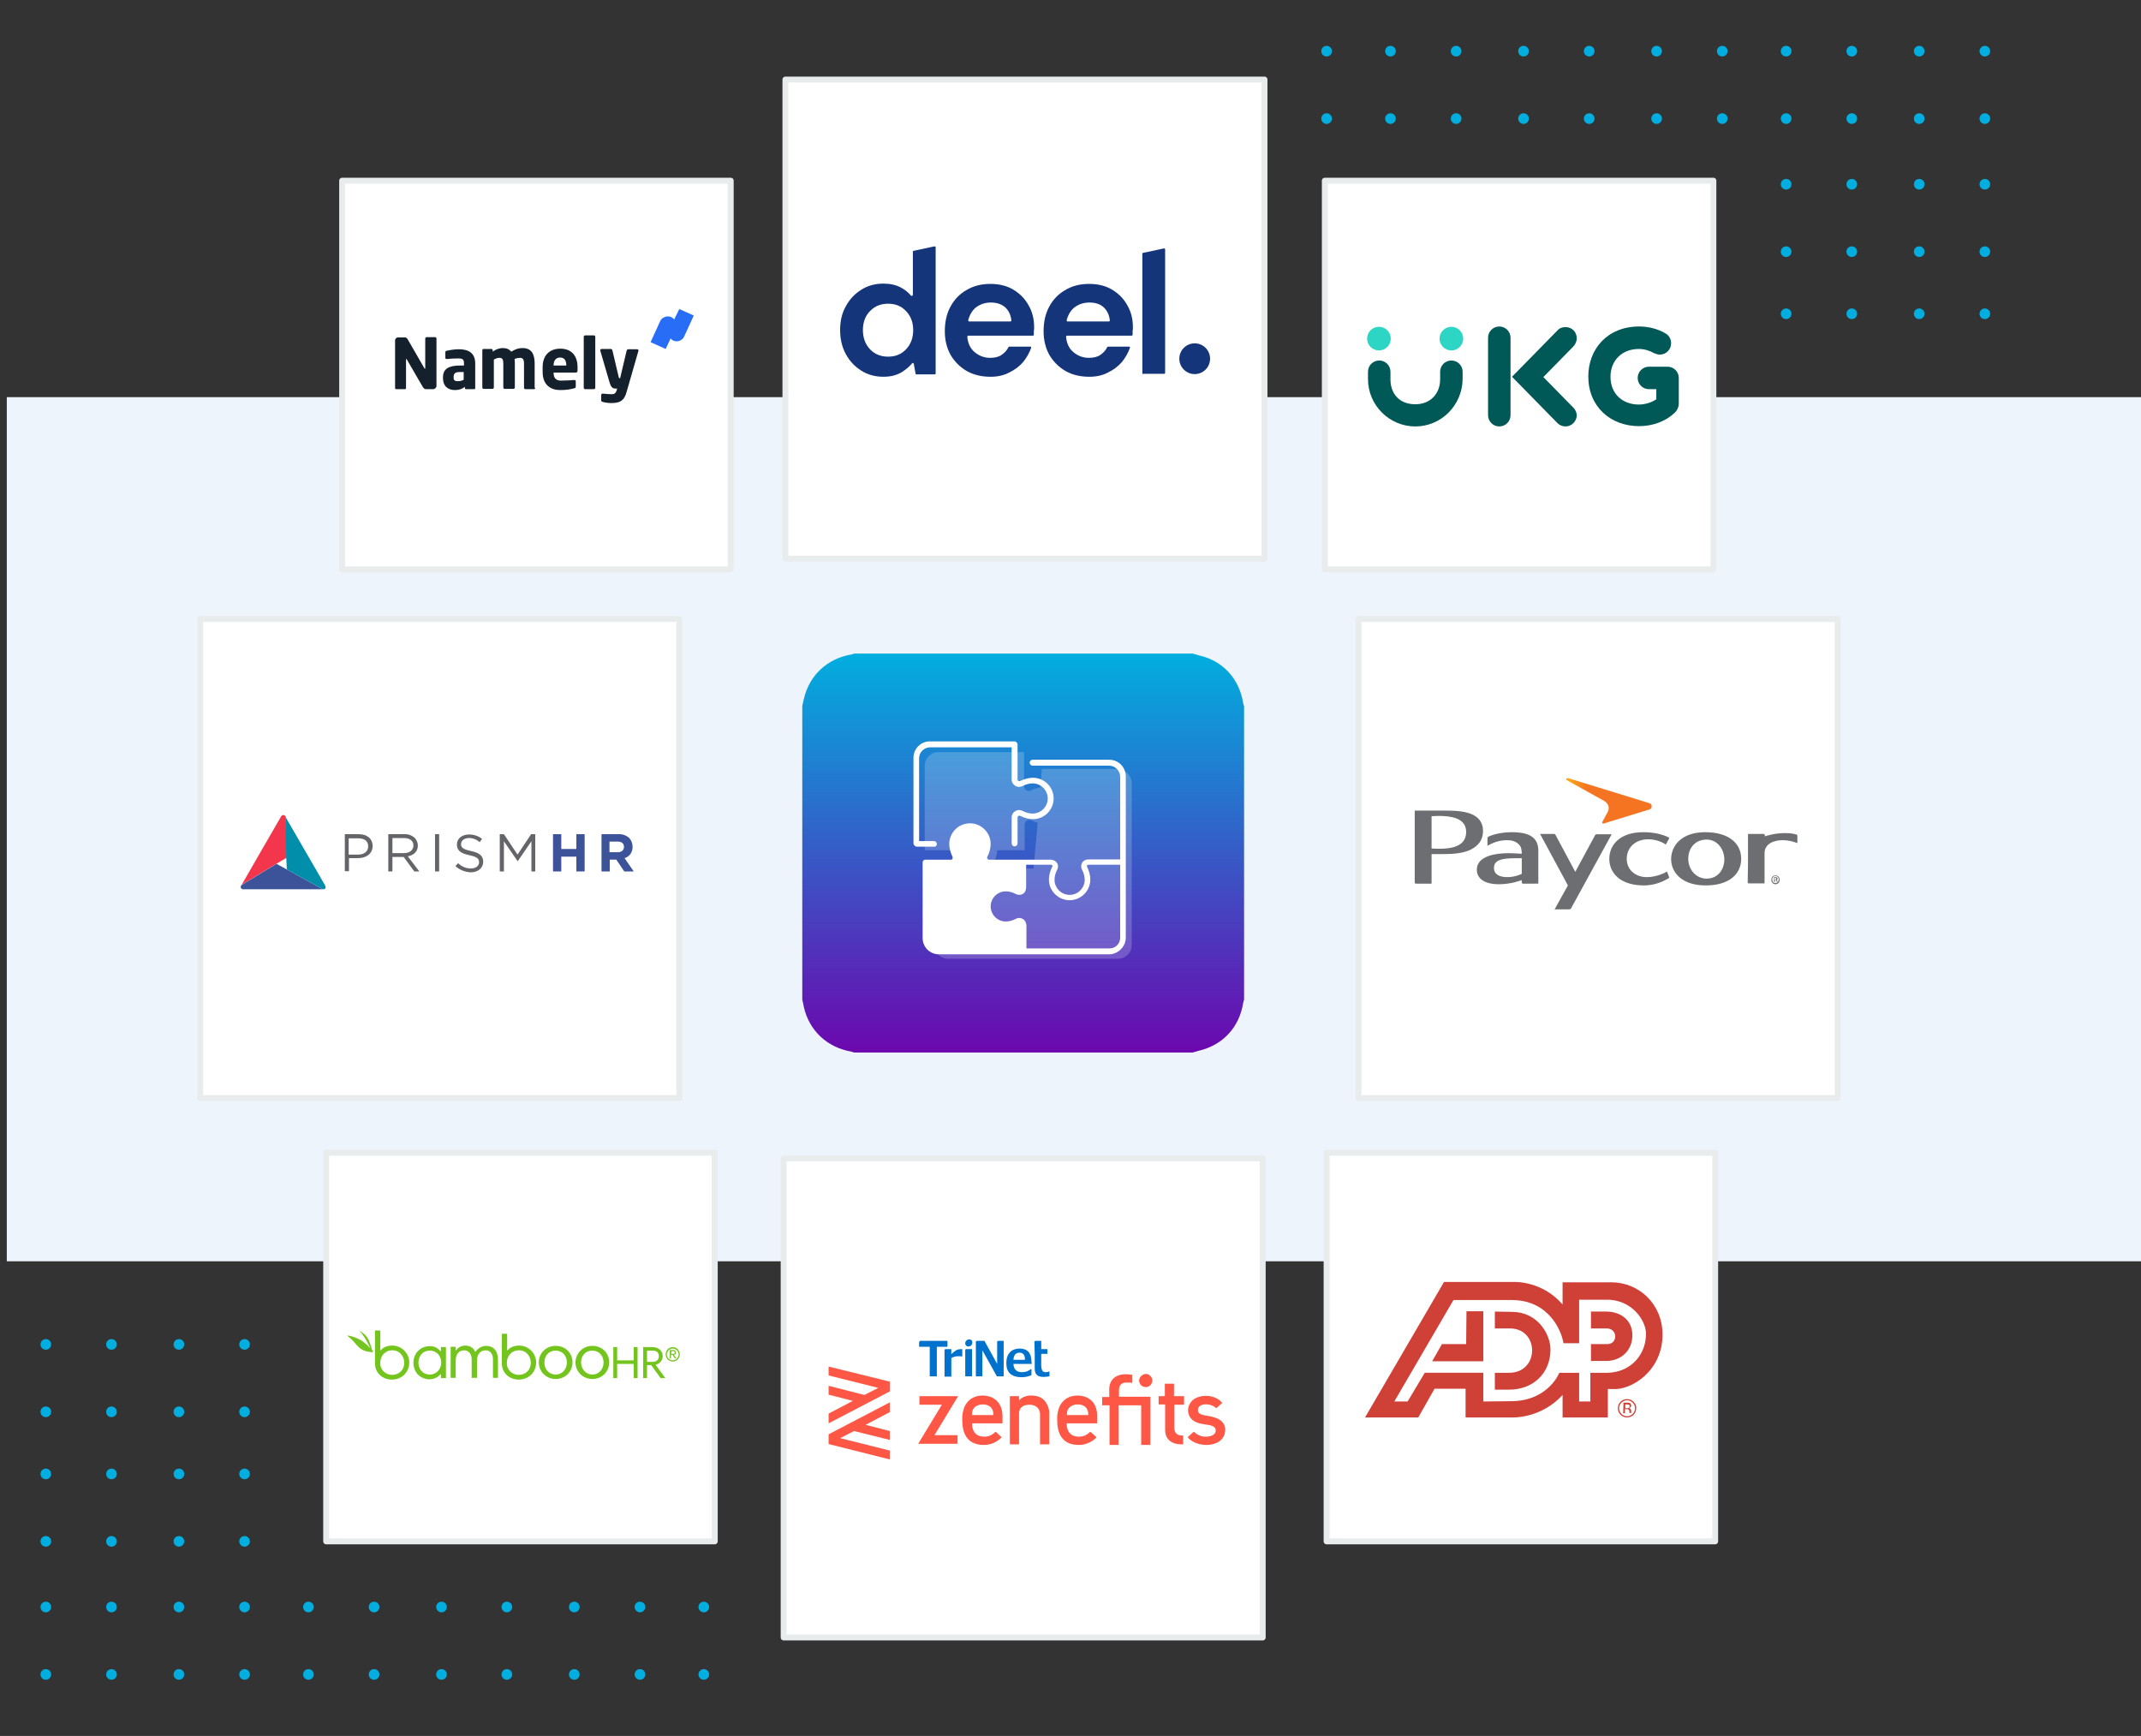
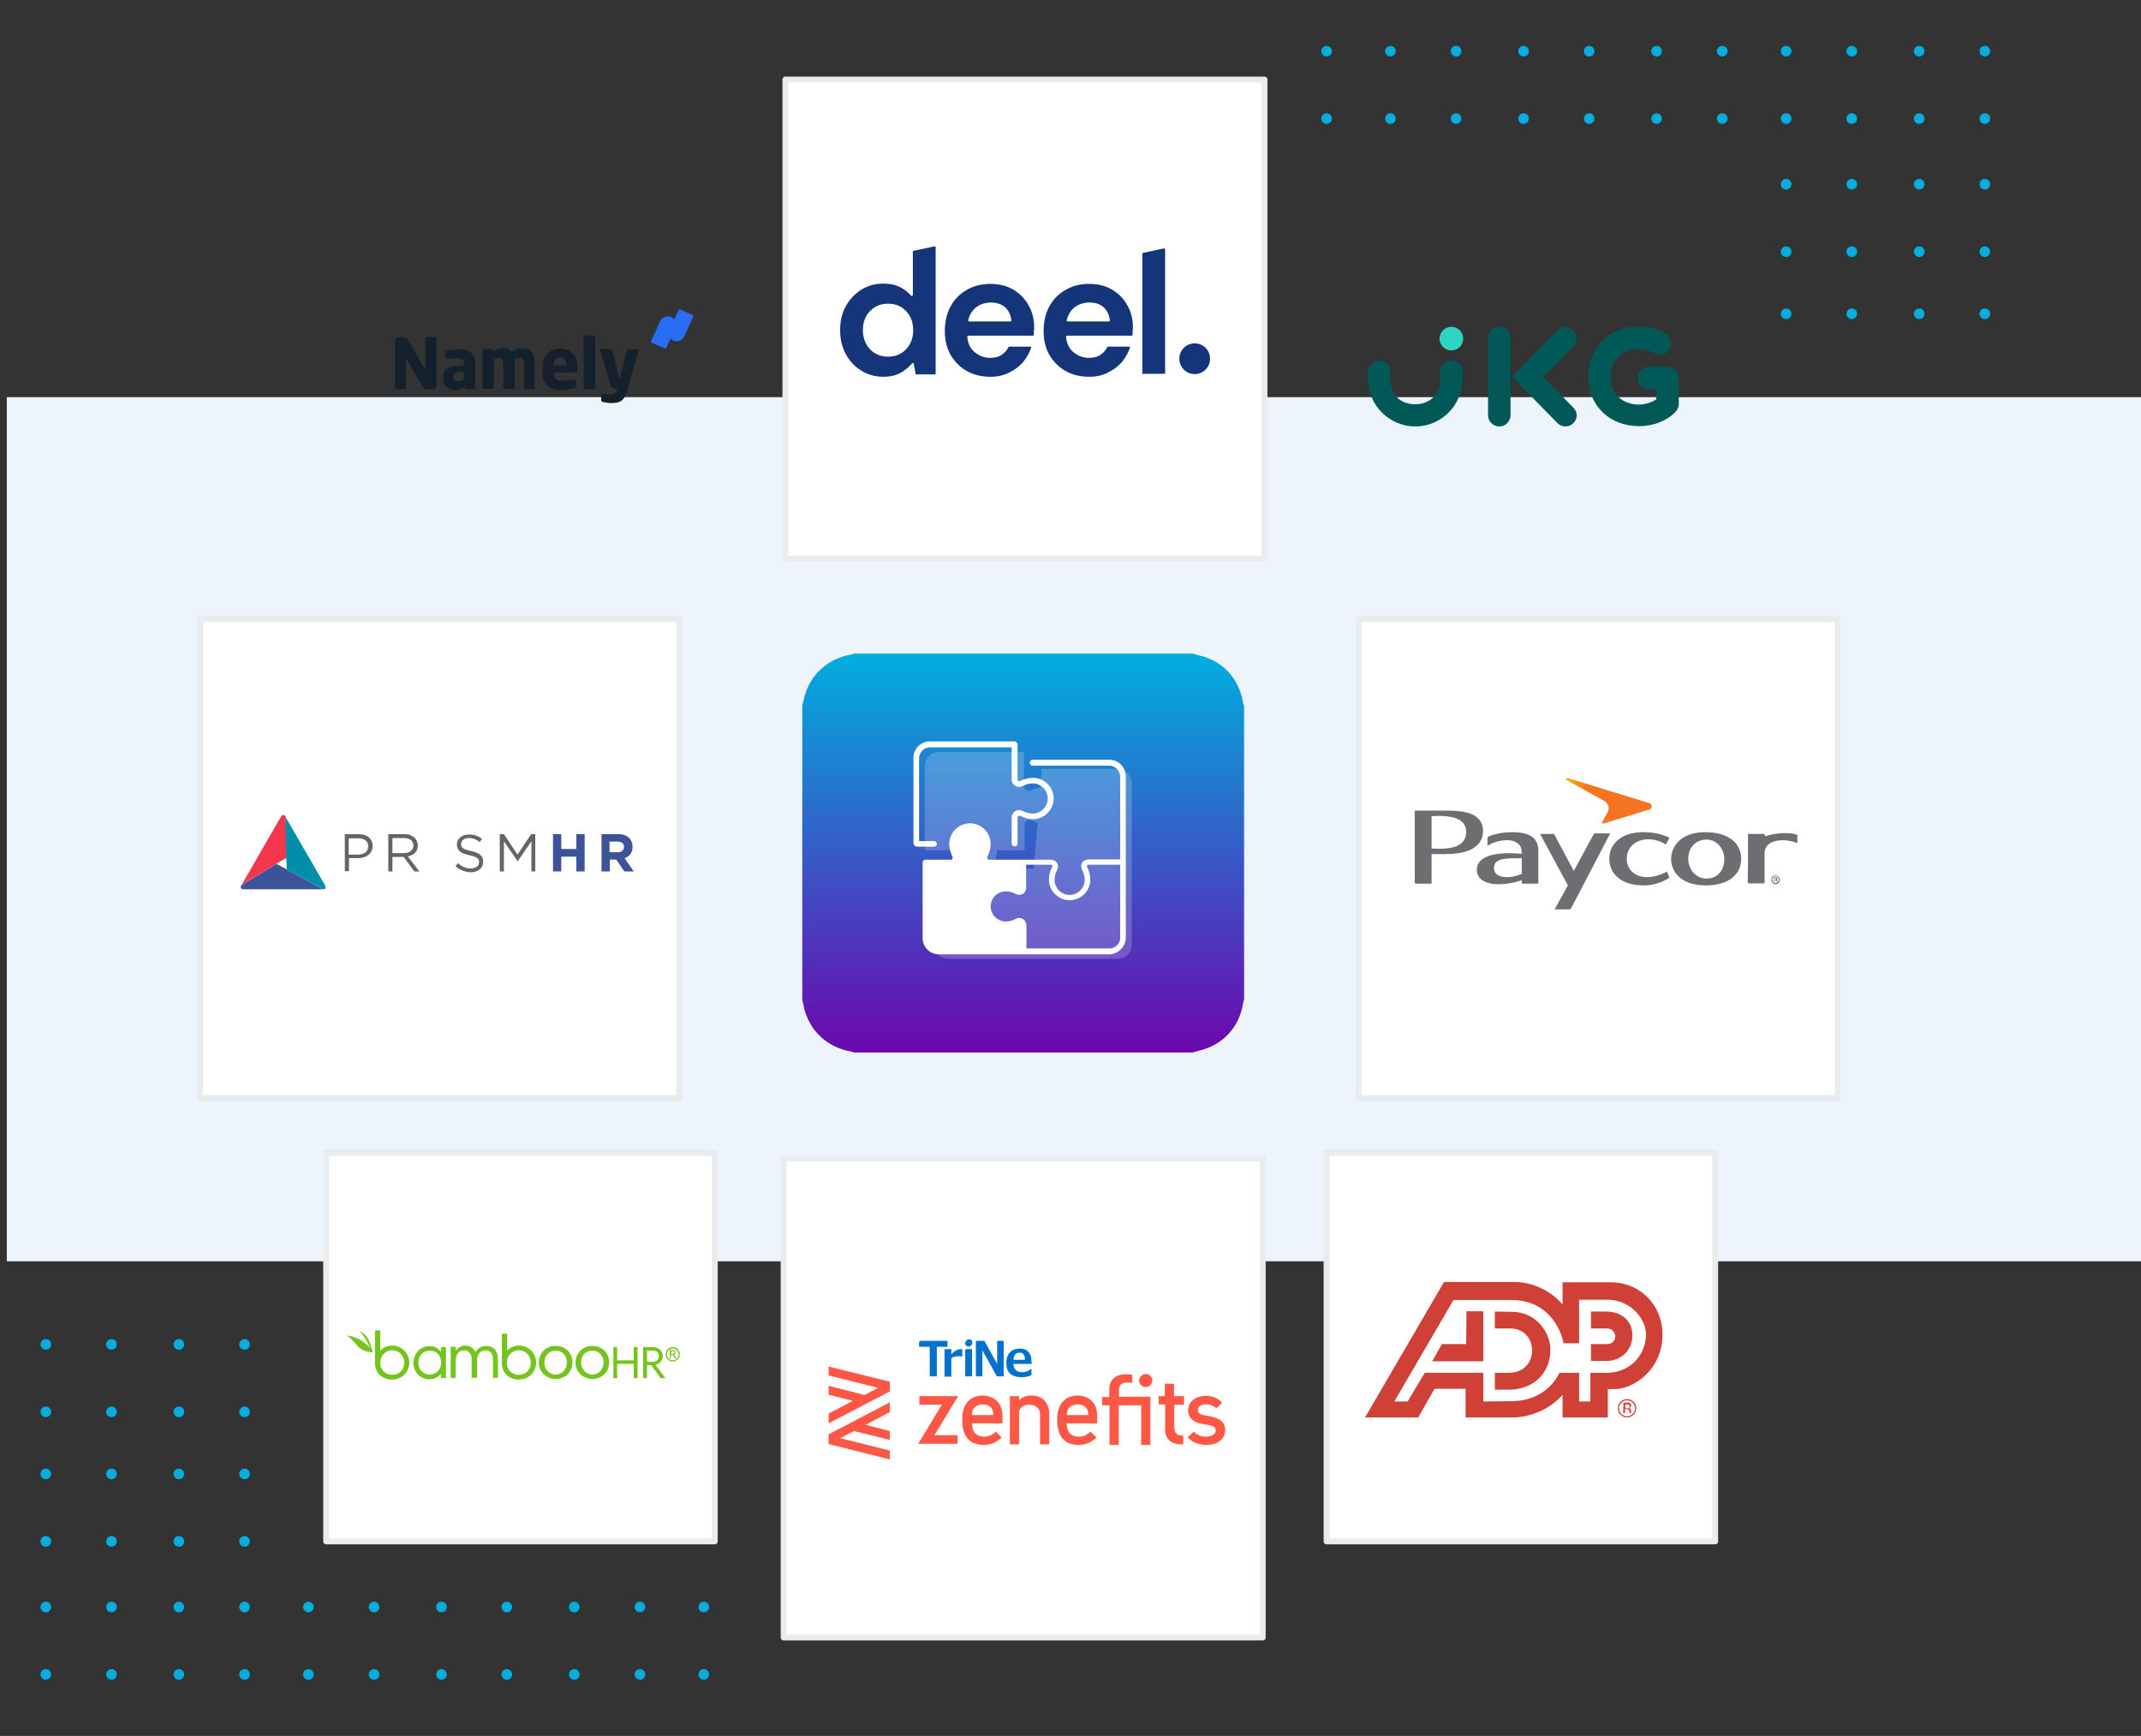
<svg xmlns="http://www.w3.org/2000/svg" xmlns:xlink="http://www.w3.org/1999/xlink" version="1.1" id="Layer_1" x="0px" y="0px" viewBox="0 0 724 587" style="enable-background:new 0 0 724 587;" xml:space="preserve">
  <rect x="0" y="0" width="724" height="587" fill="#333333" stroke="none" />
  <style type="text/css">
	.st0{fill:#EDF4FB;}
	.st1{fill-rule:evenodd;clip-rule:evenodd;fill:#01AEDF;}
	.st2{fill:#FFFFFF;stroke:#E9ECED;stroke-width:2;stroke-linejoin:round;}
	.st3{fill:#14212D;}
	.st4{fill:#276DF6;}
	.st5{fill:#F4364C;}
	.st6{fill:#3C539A;}
	.st7{fill:#008EAA;}
	.st8{fill:#646569;}
	.st9{fill:#CF4037;}
	.st10{clip-path:url(#SVGID_00000071547512296155345160000014550662503953090717_);}
	.st11{fill:#FF5745;}
	.st12{fill:#0072CE;}
	.st13{fill:url(#SVGID_00000072959831563369099120000014332937438374253978_);}
	.st14{opacity:0.2;fill:#FFFFFF;}
	.st15{fill:#FFFFFF;}
	.st16{fill:#6D6E71;}
	
		.st17{clip-path:url(#SVGID_00000107570404407335461790000016205547643960449711_);fill:url(#SVGID_00000130645520826182234760000009078443662741665165_);}
	.st18{fill:#15357A;}
	.st19{fill:#005857;}
	.st20{fill:#2CD5C4;}
	.st21{fill:#73C41D;}
</style>
  <rect x="2.3" y="134.3" class="st0" width="721.7" height="292.2" />
  <path id="Ellipse_755_copy_8_00000055694742917051699300000009177889414463615383_" class="st1" d="M13.7,566.2c0-1,0.8-1.8,1.8-1.8  s1.8,0.8,1.8,1.8c0,1-0.8,1.8-1.8,1.8S13.7,567.2,13.7,566.2z M13.7,543.4c0-1,0.8-1.8,1.8-1.8s1.8,0.8,1.8,1.8s-0.8,1.8-1.8,1.8  S13.7,544.4,13.7,543.4z M35.9,543.4c0-1,0.8-1.8,1.8-1.8c1,0,1.8,0.8,1.8,1.8s-0.8,1.8-1.8,1.8C36.7,545.2,35.9,544.4,35.9,543.4z   M35.9,566.2c0-1,0.8-1.8,1.8-1.8c1,0,1.8,0.8,1.8,1.8c0,1-0.8,1.8-1.8,1.8C36.7,568,35.9,567.2,35.9,566.2z M13.7,521.2  c0-1,0.8-1.8,1.8-1.8s1.8,0.8,1.8,1.8s-0.8,1.8-1.8,1.8S13.7,522.2,13.7,521.2z M13.7,498.4c0-1,0.8-1.8,1.8-1.8s1.8,0.8,1.8,1.8  s-0.8,1.8-1.8,1.8S13.7,499.4,13.7,498.4z M35.9,498.4c0-1,0.8-1.8,1.8-1.8c1,0,1.8,0.8,1.8,1.8s-0.8,1.8-1.8,1.8  C36.7,500.2,35.9,499.4,35.9,498.4z M35.9,521.2c0-1,0.8-1.8,1.8-1.8c1,0,1.8,0.8,1.8,1.8s-0.8,1.8-1.8,1.8  C36.7,523,35.9,522.2,35.9,521.2z M13.7,477.4c0-1,0.8-1.8,1.8-1.8s1.8,0.8,1.8,1.8c0,1-0.8,1.8-1.8,1.8S13.7,478.4,13.7,477.4z   M13.7,454.6c0-1,0.8-1.8,1.8-1.8s1.8,0.8,1.8,1.8s-0.8,1.8-1.8,1.8S13.7,455.6,13.7,454.6z M35.9,454.6c0-1,0.8-1.8,1.8-1.8  c1,0,1.8,0.8,1.8,1.8s-0.8,1.8-1.8,1.8C36.7,456.4,35.9,455.6,35.9,454.6z M35.9,477.4c0-1,0.8-1.8,1.8-1.8c1,0,1.8,0.8,1.8,1.8  c0,1-0.8,1.8-1.8,1.8C36.7,479.2,35.9,478.4,35.9,477.4z M58.7,566.2c0-1,0.8-1.8,1.8-1.8s1.8,0.8,1.8,1.8c0,1-0.8,1.8-1.8,1.8  S58.7,567.2,58.7,566.2z M58.7,543.4c0-1,0.8-1.8,1.8-1.8s1.8,0.8,1.8,1.8s-0.8,1.8-1.8,1.8S58.7,544.4,58.7,543.4z M80.9,543.4  c0-1,0.8-1.8,1.8-1.8s1.8,0.8,1.8,1.8s-0.8,1.8-1.8,1.8S80.9,544.4,80.9,543.4z M80.9,566.2c0-1,0.8-1.8,1.8-1.8s1.8,0.8,1.8,1.8  c0,1-0.8,1.8-1.8,1.8S80.9,567.2,80.9,566.2z M58.7,521.2c0-1,0.8-1.8,1.8-1.8s1.8,0.8,1.8,1.8s-0.8,1.8-1.8,1.8  S58.7,522.2,58.7,521.2z M58.7,498.4c0-1,0.8-1.8,1.8-1.8s1.8,0.8,1.8,1.8s-0.8,1.8-1.8,1.8S58.7,499.4,58.7,498.4z M80.9,498.4  c0-1,0.8-1.8,1.8-1.8s1.8,0.8,1.8,1.8s-0.8,1.8-1.8,1.8S80.9,499.4,80.9,498.4z M80.9,521.2c0-1,0.8-1.8,1.8-1.8s1.8,0.8,1.8,1.8  s-0.8,1.8-1.8,1.8S80.9,522.2,80.9,521.2z M58.7,477.4c0-1,0.8-1.8,1.8-1.8s1.8,0.8,1.8,1.8c0,1-0.8,1.8-1.8,1.8  S58.7,478.4,58.7,477.4z M58.7,454.6c0-1,0.8-1.8,1.8-1.8s1.8,0.8,1.8,1.8s-0.8,1.8-1.8,1.8S58.7,455.6,58.7,454.6z M80.9,454.6  c0-1,0.8-1.8,1.8-1.8s1.8,0.8,1.8,1.8s-0.8,1.8-1.8,1.8S80.9,455.6,80.9,454.6z M80.9,477.4c0-1,0.8-1.8,1.8-1.8s1.8,0.8,1.8,1.8  c0,1-0.8,1.8-1.8,1.8S80.9,478.4,80.9,477.4z M102.5,566.2c0-1,0.8-1.8,1.8-1.8c1,0,1.8,0.8,1.8,1.8c0,1-0.8,1.8-1.8,1.8  C103.3,568,102.5,567.2,102.5,566.2z M102.5,543.4c0-1,0.8-1.8,1.8-1.8c1,0,1.8,0.8,1.8,1.8s-0.8,1.8-1.8,1.8  C103.3,545.2,102.5,544.4,102.5,543.4z M124.7,543.4c0-1,0.8-1.8,1.8-1.8c1,0,1.8,0.8,1.8,1.8s-0.8,1.8-1.8,1.8  C125.5,545.2,124.7,544.4,124.7,543.4z M124.7,566.2c0-1,0.8-1.8,1.8-1.8c1,0,1.8,0.8,1.8,1.8c0,1-0.8,1.8-1.8,1.8  C125.5,568,124.7,567.2,124.7,566.2z M147.5,566.2c0-1,0.8-1.8,1.8-1.8c1,0,1.8,0.8,1.8,1.8c0,1-0.8,1.8-1.8,1.8  C148.3,568,147.5,567.2,147.5,566.2z M147.5,543.4c0-1,0.8-1.8,1.8-1.8c1,0,1.8,0.8,1.8,1.8s-0.8,1.8-1.8,1.8  C148.3,545.2,147.5,544.4,147.5,543.4z M169.6,543.4c0-1,0.8-1.8,1.8-1.8s1.8,0.8,1.8,1.8s-0.8,1.8-1.8,1.8S169.6,544.4,169.6,543.4  z M169.6,566.2c0-1,0.8-1.8,1.8-1.8s1.8,0.8,1.8,1.8c0,1-0.8,1.8-1.8,1.8S169.6,567.2,169.6,566.2z M192.4,566.2  c0-1,0.8-1.8,1.8-1.8s1.8,0.8,1.8,1.8c0,1-0.8,1.8-1.8,1.8S192.4,567.2,192.4,566.2z M192.4,543.4c0-1,0.8-1.8,1.8-1.8  s1.8,0.8,1.8,1.8s-0.8,1.8-1.8,1.8S192.4,544.4,192.4,543.4z M214.6,543.4c0-1,0.8-1.8,1.8-1.8c1,0,1.8,0.8,1.8,1.8  s-0.8,1.8-1.8,1.8C215.5,545.2,214.6,544.4,214.6,543.4z M214.6,566.2c0-1,0.8-1.8,1.8-1.8c1,0,1.8,0.8,1.8,1.8c0,1-0.8,1.8-1.8,1.8  C215.5,568,214.6,567.2,214.6,566.2z M236.2,566.2c0-1,0.8-1.8,1.8-1.8c1,0,1.8,0.8,1.8,1.8c0,1-0.8,1.8-1.8,1.8  C237,568,236.2,567.2,236.2,566.2z M236.2,543.4c0-1,0.8-1.8,1.8-1.8c1,0,1.8,0.8,1.8,1.8s-0.8,1.8-1.8,1.8  C237,545.2,236.2,544.4,236.2,543.4z" />
  <g id="White_Boxes_00000177458670844139271050000015000927632526572941_">
    <rect x="459.4" y="209.3" class="st2" width="162" height="162" />
    <rect id="Rectangle_744_copy_00000023250151808093125190000008437923309606995624_" x="265" y="391.7" class="st2" width="162" height="162" />
    <rect id="Rectangle_744_copy_2_00000103985881466134902430000005807940302200916152_" x="67.7" y="209.3" class="st2" width="162" height="162" />
    <rect id="Rectangle_744_copy_3_00000084525290217733819000000016039804515717334463_" x="265.6" y="26.9" class="st2" width="162" height="162" />
-     <rect id="Rectangle_744_copy_4_00000162342946518734995900000001563956526560139930_" x="115.7" y="61.1" class="st2" width="131.4" height="131.4" />
-     <rect id="Rectangle_744_copy_5_00000024700839806875653990000006077017675525868211_" x="448" y="61.1" class="st2" width="131.4" height="131.4" />
    <rect id="Rectangle_744_copy_6_00000045613392740628378520000003059901086246529422_" x="448.6" y="389.8" class="st2" width="131.4" height="131.4" />
    <rect id="Rectangle_744_copy_7_00000046339730918409806480000011509574198670203276_" x="110.3" y="389.8" class="st2" width="131.4" height="131.4" />
  </g>
  <path id="Ellipse_755_copy_8_00000154423116215719567060000003000666622174443948_" class="st1" d="M673,17.3c0,1-0.8,1.8-1.8,1.8  s-1.8-0.8-1.8-1.8s0.8-1.8,1.8-1.8S673,16.3,673,17.3z M673,40.1c0,1-0.8,1.8-1.8,1.8s-1.8-0.8-1.8-1.8c0-1,0.8-1.8,1.8-1.8  S673,39.1,673,40.1z M650.8,40.1c0,1-0.8,1.8-1.8,1.8s-1.8-0.8-1.8-1.8c0-1,0.8-1.8,1.8-1.8S650.8,39.1,650.8,40.1z M650.8,17.3  c0,1-0.8,1.8-1.8,1.8s-1.8-0.8-1.8-1.8s0.8-1.8,1.8-1.8S650.8,16.3,650.8,17.3z M673,62.3c0,1-0.8,1.8-1.8,1.8s-1.8-0.8-1.8-1.8  s0.8-1.8,1.8-1.8S673,61.3,673,62.3z M673,85.1c0,1-0.8,1.8-1.8,1.8s-1.8-0.8-1.8-1.8c0-1,0.8-1.8,1.8-1.8S673,84.1,673,85.1z   M650.8,85.1c0,1-0.8,1.8-1.8,1.8s-1.8-0.8-1.8-1.8c0-1,0.8-1.8,1.8-1.8S650.8,84.1,650.8,85.1z M650.8,62.3c0,1-0.8,1.8-1.8,1.8  s-1.8-0.8-1.8-1.8s0.8-1.8,1.8-1.8S650.8,61.3,650.8,62.3z M673,106.1c0,1-0.8,1.8-1.8,1.8s-1.8-0.8-1.8-1.8c0-1,0.8-1.8,1.8-1.8  S673,105.1,673,106.1z M650.8,106.1c0,1-0.8,1.8-1.8,1.8s-1.8-0.8-1.8-1.8c0-1,0.8-1.8,1.8-1.8S650.8,105.1,650.8,106.1z M628,17.3  c0,1-0.8,1.8-1.8,1.8s-1.8-0.8-1.8-1.8s0.8-1.8,1.8-1.8S628,16.3,628,17.3z M628,40.1c0,1-0.8,1.8-1.8,1.8s-1.8-0.8-1.8-1.8  c0-1,0.8-1.8,1.8-1.8S628,39.1,628,40.1z M605.8,40.1c0,1-0.8,1.8-1.8,1.8c-1,0-1.8-0.8-1.8-1.8c0-1,0.8-1.8,1.8-1.8  C605,38.3,605.8,39.1,605.8,40.1z M605.8,17.3c0,1-0.8,1.8-1.8,1.8c-1,0-1.8-0.8-1.8-1.8s0.8-1.8,1.8-1.8  C605,15.5,605.8,16.3,605.8,17.3z M628,62.3c0,1-0.8,1.8-1.8,1.8s-1.8-0.8-1.8-1.8s0.8-1.8,1.8-1.8S628,61.3,628,62.3z M628,85.1  c0,1-0.8,1.8-1.8,1.8s-1.8-0.8-1.8-1.8c0-1,0.8-1.8,1.8-1.8S628,84.1,628,85.1z M605.8,85.1c0,1-0.8,1.8-1.8,1.8  c-1,0-1.8-0.8-1.8-1.8c0-1,0.8-1.8,1.8-1.8C605,83.3,605.8,84.1,605.8,85.1z M605.8,62.3c0,1-0.8,1.8-1.8,1.8c-1,0-1.8-0.8-1.8-1.8  s0.8-1.8,1.8-1.8C605,60.5,605.8,61.3,605.8,62.3z M628,106.1c0,1-0.8,1.8-1.8,1.8s-1.8-0.8-1.8-1.8c0-1,0.8-1.8,1.8-1.8  S628,105.1,628,106.1z M605.8,106.1c0,1-0.8,1.8-1.8,1.8c-1,0-1.8-0.8-1.8-1.8c0-1,0.8-1.8,1.8-1.8  C605,104.3,605.8,105.1,605.8,106.1z M584.2,17.3c0,1-0.8,1.8-1.8,1.8s-1.8-0.8-1.8-1.8s0.8-1.8,1.8-1.8S584.2,16.3,584.2,17.3z   M584.2,40.1c0,1-0.8,1.8-1.8,1.8s-1.8-0.8-1.8-1.8c0-1,0.8-1.8,1.8-1.8S584.2,39.1,584.2,40.1z M562,40.1c0,1-0.8,1.8-1.8,1.8  s-1.8-0.8-1.8-1.8c0-1,0.8-1.8,1.8-1.8S562,39.1,562,40.1z M562,17.3c0,1-0.8,1.8-1.8,1.8s-1.8-0.8-1.8-1.8s0.8-1.8,1.8-1.8  S562,16.3,562,17.3z M539.2,17.3c0,1-0.8,1.8-1.8,1.8s-1.8-0.8-1.8-1.8s0.8-1.8,1.8-1.8S539.2,16.3,539.2,17.3z M539.2,40.1  c0,1-0.8,1.8-1.8,1.8s-1.8-0.8-1.8-1.8c0-1,0.8-1.8,1.8-1.8S539.2,39.1,539.2,40.1z M517,40.1c0,1-0.8,1.8-1.8,1.8s-1.8-0.8-1.8-1.8  c0-1,0.8-1.8,1.8-1.8S517,39.1,517,40.1z M517,17.3c0,1-0.8,1.8-1.8,1.8s-1.8-0.8-1.8-1.8s0.8-1.8,1.8-1.8S517,16.3,517,17.3z   M494.2,17.3c0,1-0.8,1.8-1.8,1.8s-1.8-0.8-1.8-1.8s0.8-1.8,1.8-1.8S494.2,16.3,494.2,17.3z M494.2,40.1c0,1-0.8,1.8-1.8,1.8  s-1.8-0.8-1.8-1.8c0-1,0.8-1.8,1.8-1.8S494.2,39.1,494.2,40.1z M472,40.1c0,1-0.8,1.8-1.8,1.8s-1.8-0.8-1.8-1.8c0-1,0.8-1.8,1.8-1.8  S472,39.1,472,40.1z M472,17.3c0,1-0.8,1.8-1.8,1.8s-1.8-0.8-1.8-1.8s0.8-1.8,1.8-1.8S472,16.3,472,17.3z M450.4,17.3  c0,1-0.8,1.8-1.8,1.8c-1,0-1.8-0.8-1.8-1.8s0.8-1.8,1.8-1.8C449.6,15.5,450.4,16.3,450.4,17.3z M450.4,40.1c0,1-0.8,1.8-1.8,1.8  c-1,0-1.8-0.8-1.8-1.8c0-1,0.8-1.8,1.8-1.8C449.6,38.3,450.4,39.1,450.4,40.1z" />
  <g>
    <path class="st3" d="M146.5,131.6h-2.3c-0.5,0-0.8-0.1-1.2-0.7l-5.4-9.3c-0.1-0.1-0.1-0.2-0.2-0.2c-0.1,0-0.1,0.1-0.1,0.2v9.6   c0,0.1-0.1,0.3-0.1,0.3c-0.1,0.1-0.2,0.1-0.3,0.1H134c-0.1,0-0.3-0.1-0.3-0.1c-0.1-0.1-0.1-0.2-0.1-0.3v-16.2c0-0.1,0-0.2,0.1-0.3   c0.1-0.1,0.1-0.2,0.2-0.3c0.1-0.1,0.2-0.2,0.3-0.2c0.1-0.1,0.2-0.1,0.3-0.1h2.4c0.5,0,0.7,0.2,1,0.7l5.6,9.7   c0.1,0.1,0.1,0.2,0.2,0.2c0.1,0,0.1-0.1,0.1-0.2v-10c0-0.3,0.2-0.5,0.5-0.5h2.8c0.3,0,0.5,0.2,0.5,0.5v16.2   C147.4,131.2,147,131.6,146.5,131.6L146.5,131.6z M156.9,125.8h-1.4c-1.7,0-2.1,0.6-2.1,1.7v0.2c0,1,0.5,1.2,1.5,1.2   c0.7,0,1.4-0.2,1.9-0.5V125.8z M160.2,131.6h-2.6c-0.1,0-0.3-0.1-0.3-0.1c-0.1-0.1-0.1-0.2-0.1-0.3v-0.4c-0.9,0.7-1.9,1.1-3.3,1.1   c-2.1,0-4.1-1-4.1-4.1v-0.2c0-2.8,1.8-4,5.8-4h1.3v-0.8c0-1.4-0.7-1.6-1.8-1.6c-1.5,0-3.2,0.1-3.9,0.2H151c-0.2,0-0.4-0.1-0.4-0.4   v-1.9c0-0.3,0.2-0.5,0.5-0.5c0.9-0.2,2.5-0.5,4.1-0.5c3.4,0,5.5,1.4,5.5,4.8v8.4c0,0.1-0.1,0.3-0.1,0.3   C160.5,131.5,160.4,131.6,160.2,131.6L160.2,131.6z M180.6,131.6h-2.9c-0.3,0-0.5-0.2-0.5-0.5V123c0-1.5-0.4-2-1.4-2   c-0.4,0-1.1,0.1-1.8,0.4c0.1,0.5,0.1,1,0.1,1.5v8.1c0,0.3-0.2,0.5-0.5,0.5h-2.9c-0.3,0-0.5-0.2-0.5-0.5V123c0-1.5-0.3-2-1.4-2   c-0.5,0-1.1,0.2-1.8,0.6v9.4c0,0.3-0.2,0.5-0.5,0.5h-2.9c-0.3,0-0.5-0.2-0.5-0.5v-12.6c0-0.1,0.1-0.3,0.1-0.3   c0.1-0.1,0.2-0.1,0.3-0.1h2.7c0.1,0,0.3,0.1,0.3,0.1c0.1,0.1,0.1,0.2,0.1,0.3v0.5c1-0.7,2.1-1.2,3.5-1.2c1.2,0,2.1,0.4,2.8,1.2   c1.4-0.8,2.3-1.2,3.8-1.2c3.1,0,4.1,2.1,4.1,5.2v8.1C181.1,131.4,180.9,131.6,180.6,131.6L180.6,131.6z M191.5,123.5   c0-1.8-0.8-2.6-2.1-2.6c-1.3,0-2.2,0.9-2.2,2.6v0.1h4.3V123.5z M194.7,126h-7.5v0.1c0,1.4,0.6,2.6,2.4,2.6c1.5,0,3.6-0.1,4.5-0.2   h0.1c0.3,0,0.5,0.1,0.5,0.4v1.8c0,0.4-0.1,0.5-0.5,0.6c-1.5,0.4-2.8,0.6-4.8,0.6c-2.9,0-5.9-1.5-5.9-6.1v-1.7c0-3.8,2.2-6.2,6-6.2   c3.9,0,5.8,2.6,5.8,6.2v1.4C195.2,125.8,195,126,194.7,126L194.7,126z M200.8,131.6h-2.9c-0.3,0-0.5-0.2-0.5-0.5v-17.2   c0-0.3,0.2-0.5,0.5-0.5h2.9c0.3,0,0.5,0.2,0.5,0.5v17.2C201.3,131.4,201.1,131.6,200.8,131.6z M215.9,118.6l-4,13.9   c-0.7,2.5-1.7,3.8-5.2,3.8c-0.9,0-2.3-0.2-2.9-0.4c-0.3-0.1-0.5-0.2-0.5-0.4v-1.9c0-0.3,0.2-0.5,0.5-0.5h0.1c0.8,0.1,2.2,0.2,3,0.2   c0.8,0,1.3-0.3,1.6-1.2l0.2-0.7h-0.4c-0.9,0-1.6-0.1-2.2-2.2l-3.1-10.6c0-0.1,0-0.1,0-0.2c0-0.2,0.1-0.4,0.5-0.4h3.1   c0.2,0,0.4,0.2,0.5,0.5l2.1,8.9c0.1,0.3,0.1,0.5,0.3,0.5h0.2l2.2-9.3c0.1-0.2,0.2-0.5,0.5-0.5h3.1   C215.7,118.1,216,118.3,215.9,118.6C215.9,118.5,215.9,118.5,215.9,118.6L215.9,118.6z" />
    <path class="st4" d="M229.7,104.5L228,108c-0.1-0.1-0.1-0.1-0.2-0.2c-0.3-0.3-0.6-0.5-0.9-0.6c-0.3-0.2-0.7-0.2-1.1-0.2   c-0.6,0-1.1,0.2-1.6,0.5c-0.5,0.3-0.8,0.7-1,1.2l-3.2,7l5.1,2.3l1.7-3.6c0.1,0.1,0.1,0.1,0.1,0.2c0.3,0.3,0.6,0.5,0.9,0.6   c0.4,0.2,0.7,0.2,1.1,0.2c0.6,0,1.1-0.2,1.5-0.5c0.5-0.3,0.8-0.7,1-1.2l3.2-7L229.7,104.5z" />
  </g>
  <g transform="translate(-36.295 -9.726)">
    <g transform="translate(36.295 9.726)">
      <path class="st5" d="M96.6,276.4L96.6,276.4c0-0.1,0-0.3-0.1-0.4l0,0l0,0c-0.2-0.4-0.7-0.5-1.1-0.3c-0.1,0.1-0.2,0.2-0.3,0.3l0,0    l-7.8,13.5l-5.7,9.9l0,0c0.1-0.1,0.2-0.2,0.3-0.3l0,0l11.7-7.1l3.4-2L96.6,276.4z" />
      <path class="st6" d="M109,300.6L109,300.6L97,294l-3.5-1.9l-11.7,7.1l0,0c-0.1,0.1-0.2,0.2-0.3,0.3l0,0l0,0    c-0.2,0.4-0.1,0.9,0.3,1.1c0.1,0.1,0.3,0.1,0.4,0.1h27.1C109.2,300.7,109.1,300.7,109,300.6z" />
      <path class="st7" d="M110,299.5L110,299.5l-13.6-23.5l0,0c0.1,0.1,0.1,0.2,0.1,0.4l0,0l0.3,13.7L97,294l12,6.6l0,0    c0.4,0.2,0.9,0.1,1.1-0.3C110.1,300.1,110.1,299.8,110,299.5L110,299.5z" />
    </g>
    <path class="st8" d="M152.9,291.8h4.7c2.8,0,4.7,1.5,4.7,4v0c0,2.7-2.3,4.1-4.9,4.1h-3.1v4.4h-1.4V291.8z M157.4,298.7   c2.1,0,3.4-1.1,3.4-2.8v0c0-1.8-1.3-2.7-3.4-2.7h-3.2v5.5L157.4,298.7z" />
    <path class="st8" d="M167.6,291.8h5.4c1.3-0.1,2.6,0.4,3.6,1.3c0.6,0.7,1,1.6,1,2.5v0c0,2.1-1.4,3.3-3.4,3.7l3.9,5.1h-1.7l-3.6-4.9   H169v4.9h-1.4V291.8z M172.9,298.2c1.9,0,3.2-1,3.2-2.6v0c0-1.5-1.2-2.5-3.2-2.5H169v5.1H172.9z" />
-     <path class="st8" d="M183.4,291.8h1.4v12.6h-1.4V291.8z" />
    <path class="st8" d="M190.3,302.6l0.9-1c1.1,1.1,2.7,1.8,4.3,1.8c1.7,0,2.8-0.9,2.8-2.1v0c0-1.2-0.6-1.8-3.3-2.4   c-2.9-0.6-4.2-1.6-4.2-3.6v0c0-2,1.7-3.4,4.1-3.4c1.6,0,3.2,0.5,4.4,1.5l-0.8,1.1c-1-0.9-2.3-1.4-3.6-1.4c-1.6,0-2.7,0.9-2.7,2v0   c0,1.2,0.6,1.8,3.4,2.4c2.8,0.6,4.1,1.6,4.1,3.6v0c0,2.2-1.8,3.6-4.3,3.6C193.6,304.6,191.7,303.9,190.3,302.6z" />
    <path class="st8" d="M205.3,291.8h1.4l4.6,6.9l4.6-6.9h1.4v12.6H216v-10.2l-4.6,6.7h-0.1l-4.6-6.7v10.2h-1.4V291.8z" />
    <path class="st6" d="M223.3,291.8h2.8v5h5.1v-5h2.8v12.6h-2.8v-5h-5.1v5h-2.8V291.8z" />
    <path class="st6" d="M239.7,291.8h5.7c1.3-0.1,2.7,0.4,3.7,1.3c0.7,0.8,1.1,1.8,1.1,2.9v0c0.1,1.8-1,3.4-2.7,3.9l3.1,4.5h-3.2   l-2.7-4h-2.2v4h-2.8L239.7,291.8z M245.2,297.9c1.3,0,2.1-0.7,2.1-1.8v0c0-1.2-0.8-1.8-2.2-1.8h-2.7v3.6H245.2z" />
  </g>
  <g>
    <path class="st9" d="M544.8,433.6h-16.4l0,7.5c-6.9-8-16.2-7.6-16.2-7.6h-23.9l-26.7,45.8h18l5.5-9.7l10.5,0v9.7l16.3,0   c0,0,9.4,0.2,16.5-7.6l0,7.6h15.3l0-9.6h1.6c6.2,0.5,16.9-6,16.9-18.4C562.2,441,554.3,433.6,544.8,433.6z M543.8,464.2l-6,0l0,9.7   l-3.8,0v-9.7h-6.7c0,0-3.6,9.3-15.8,9.6l-9.9,0.1v-9.7l-19.8,0l-5.8,9.7h-4.5l20-34.3h19.9c12.5,0.1,16.7,10.6,17.3,14.6h5.3   l0-14.7l10.2,0c7.7,0.4,12.2,6.8,12.4,11.2C556.8,457.6,551.9,463.9,543.8,464.2L543.8,464.2z" />
    <path class="st9" d="M505.5,443.5l0,5.7h5.1c10,0,10.1,15-0.3,15h-4.8v5.7h4.9c7.8,0,13.9-5.3,13.9-13.6c0-5.2-4.4-12.7-13-12.7   L505.5,443.5L505.5,443.5z M538,443.5v5.7h5.5c3.6,0.2,3.6,5.3,0,5.3H538v5.7c0,0,4.8,0,5.2,0c4.6,0,8.8-3.2,8.8-8.7   c0-5.4-4.3-8-8.8-8C544,443.5,538,443.5,538,443.5L538,443.5z M495.9,443.4l5.7,0v16.9h-17.3l3.3-5.8l8.2,0L495.9,443.4   L495.9,443.4z M552.1,474.3c0.5,0.5,0.8,1.2,0.8,1.9c0,0.8-0.3,1.4-0.8,1.9c-0.5,0.5-1.2,0.8-1.9,0.8c-0.7,0-1.4-0.3-1.9-0.8   c-0.5-0.5-0.8-1.2-0.8-1.9c0-0.8,0.3-1.4,0.8-1.9c0.5-0.5,1.2-0.8,1.9-0.8C550.9,473.5,551.6,473.8,552.1,474.3L552.1,474.3z    M552.4,474c-0.6-0.6-1.4-0.9-2.2-0.9s-1.6,0.3-2.2,0.9c-0.6,0.6-0.9,1.4-0.9,2.2c0,0.9,0.3,1.6,0.9,2.2c0.6,0.6,1.4,0.9,2.2,0.9   s1.6-0.3,2.2-0.9c0.6-0.6,0.9-1.4,0.9-2.2C553.4,475.4,553,474.6,552.4,474L552.4,474z M550.7,476.1c-0.2,0.1-0.4,0.1-0.6,0.1h-0.5   v-1.3h0.5c0.7,0,1,0.1,1,0.6C551,475.8,550.9,476,550.7,476.1z M548.9,477.9h0.6v-1.4h0.5c0.3,0,0.5,0,0.7,0.1   c0.2,0.1,0.3,0.4,0.3,0.8v0.3l0,0.1l0,0c0,0,0,0,0,0h0.6l0,0c0-0.1,0-0.1,0-0.2c0-0.1,0-0.2,0-0.3v-0.3c0-0.4-0.3-0.8-0.8-0.9   c0.6-0.1,0.8-0.4,0.8-0.8c0-0.4-0.2-0.7-0.5-0.9c-0.3-0.1-0.6-0.1-0.9-0.1h-1.2L548.9,477.9L548.9,477.9L548.9,477.9z" />
  </g>
  <g>
    <g>
      <defs>
        <rect id="SVGID_1_" x="280.2" y="452.7" width="134.1" height="40.8" />
      </defs>
      <clipPath id="SVGID_00000017491015006881730990000011071006410987596199_">
        <use xlink:href="#SVGID_1_" style="overflow:visible;" />
      </clipPath>
      <g id="g34" style="clip-path:url(#SVGID_00000017491015006881730990000011071006410987596199_);">
        <path id="path2" class="st11" d="M332.2,471.9c-2.8,0-5,1.4-6.1,3.9c-0.5,1.4-0.8,2.8-0.7,4.2v0.2c0,6.3,3.2,8.4,7.3,8.4     c1.1,0,2.2-0.2,3.3-0.7c1-0.4,2-1.1,2.7-1.9c0,0,0,0,0,0c0,0,0,0,0,0c0,0,0,0,0,0c0,0,0,0,0,0l-1.9-1.8c0,0-0.1,0-0.1,0     s-0.1,0-0.1,0c-0.5,0.5-1.1,0.9-1.7,1.2c-0.7,0.3-1.4,0.4-2.1,0.4c-2.7,0-4.1-1.7-4.1-4.5h10.3c0,0,0,0,0,0c0,0,0,0,0,0     c0,0,0,0,0,0c0,0,0,0,0,0l0-2.4C339,474.7,336.5,471.9,332.2,471.9L332.2,471.9z M335.9,478.5h-7.2v-0.3c0-0.6,0.1-1.2,0.4-1.7     c0.5-0.9,1.7-1.6,3.2-1.6c1.5,0,2.7,0.6,3.2,1.6c0.3,0.5,0.4,1.1,0.4,1.7L335.9,478.5z" />
        <path id="path4" class="st11" d="M364.3,471.9c-2.8,0-5,1.4-6.1,3.9c-0.5,1.4-0.8,2.8-0.7,4.2v0.2c0,6.3,3.2,8.4,7.3,8.4     c1.1,0,2.2-0.2,3.3-0.7c1-0.4,2-1.1,2.7-1.9c0,0,0,0,0,0c0,0,0,0,0,0c0,0,0,0,0,0c0,0,0,0,0,0l-2-1.8c0,0-0.1,0-0.1,0     c0,0-0.1,0-0.1,0c-0.5,0.5-1.1,0.9-1.7,1.2c-0.7,0.3-1.4,0.4-2.1,0.4c-2.7,0-4.1-1.7-4.1-4.5h10.3c0,0,0,0,0,0c0,0,0,0,0,0     c0,0,0,0,0,0c0,0,0,0,0,0l0-2.4C371.1,474.7,368.6,471.9,364.3,471.9z M368,478.5h-7.2v-0.3c0-0.6,0.1-1.2,0.4-1.7     c0.5-0.9,1.7-1.6,3.2-1.6c1.5,0,2.7,0.6,3.2,1.6c0.3,0.5,0.4,1.1,0.4,1.7L368,478.5z" />
        <path id="path6" class="st11" d="M310.9,472.2v2.7c0,0.1,0.1,0.1,0.1,0.1h7.5l-8,13.2c0,0,0,0,0,0c0,0,0,0,0,0c0,0,0,0,0,0     c0,0,0,0,0,0c0,0,0,0,0,0c0,0,0,0,0,0h13.2c0,0,0.1,0,0.1,0c0,0,0-0.1,0-0.1v-2.7c0,0,0-0.1,0-0.1c0,0,0,0-0.1,0H316l8-13.2     c0,0,0,0,0,0c0,0,0,0,0,0c0,0,0,0,0,0c0,0,0,0,0,0c0,0,0,0,0,0c0,0,0,0,0,0H311c0,0,0,0,0,0c0,0,0,0,0,0     C310.9,472.1,310.9,472.2,310.9,472.2C310.9,472.2,310.9,472.2,310.9,472.2" />
        <path id="path8" class="st11" d="M396.9,467.9H394c0,0-0.1,0-0.1,0c0,0,0,0,0,0.1v4.1h-2.1c0,0,0,0,0,0c0,0,0,0,0,0c0,0,0,0,0,0     c0,0,0,0,0,0v2.7c0,0.1,0.1,0.1,0.1,0.1h2.1v8.6c0,3.5,2.6,4.9,5.4,4.9c0.2,0,0.4,0,0.6,0c0,0,0.1,0,0.1,0c0,0,0-0.1,0-0.1v-2.8     c0,0,0-0.1,0-0.1c0,0-0.1,0-0.1,0c-0.2,0-0.3,0-0.5,0c-1.6-0.1-2.4-0.9-2.4-2.8v-7.6h3.2c0,0,0.1,0,0.1,0c0,0,0,0,0-0.1v-2.7     c0,0,0-0.1,0-0.1c0,0-0.1,0-0.1,0H397V468C397,468,397,467.9,396.9,467.9L396.9,467.9z" />
        <path id="path10" class="st11" d="M412.6,480.2c-1.1-0.8-2.7-1.2-4.6-1.5c-2.6-0.4-2.9-1-2.9-2c0-0.3,0.1-0.6,0.2-0.8     c0.1-0.2,0.4-0.4,0.6-0.6c0.8-0.4,1.6-0.5,2.5-0.4c1.1,0.1,2.2,0.6,2.9,1.3c0,0,0,0,0,0c0,0,0,0,0,0c0,0,0,0,0,0c0,0,0,0,0,0h0     l2-1.8c0,0,0,0,0,0c0,0,0,0,0,0c0,0,0,0,0,0c0,0,0,0,0,0c-0.4-0.5-0.8-0.9-1.3-1.2c-0.6-0.4-1.3-0.7-1.9-0.9     c-0.8-0.2-1.6-0.3-2.3-0.3c-1.1,0-2.1,0.2-3.1,0.6c-0.7,0.3-1.3,0.7-1.8,1.3c-0.5,0.6-0.8,1.2-1,1.9c-0.2,0.8-0.2,1.7,0.1,2.5     c0.2,0.6,0.5,1.1,0.9,1.5c1.2,1.3,3,1.6,4.8,1.9c1.2,0.2,3.4,0.3,3.4,2c0,1.7-2,2.1-3.4,2.1c-0.7,0-1.5-0.1-2.1-0.4     c-0.7-0.3-1.3-0.7-1.8-1.2c0,0-0.1,0-0.1,0c0,0-0.1,0-0.1,0l-1.9,1.7c0,0,0,0.1,0,0.1c0,0,0,0.1,0,0.1c1.4,1.6,3.8,2.5,6.3,2.5     c3.1,0,6.1-1.5,6.3-4.8C414.4,482.2,413.8,481.1,412.6,480.2" />
        <path id="path12" class="st11" d="M387.5,464.6c0.4,0,0.9,0.1,1.2,0.4s0.7,0.6,0.8,1c0.2,0.4,0.2,0.9,0.1,1.3     c-0.1,0.4-0.3,0.8-0.6,1.1s-0.7,0.5-1.1,0.6c-0.4,0.1-0.9,0-1.3-0.1c-0.4-0.2-0.8-0.5-1-0.8c-0.2-0.4-0.4-0.8-0.4-1.2     c0-0.6,0.2-1.2,0.7-1.6C386.4,464.8,386.9,464.6,387.5,464.6z" />
        <path id="path14" class="st11" d="M378.4,472.1v-2.3c0.1-1.7,1.2-2.3,2.5-2.3c0.7,0,1.4,0,2,0.1c0,0,0,0,0,0c0,0,0,0,0,0     c0,0,0,0,0,0c0,0,0,0,0,0v-2.7c0,0,0,0,0,0s0,0,0,0c0,0,0,0,0,0c0,0,0,0,0,0c-0.7-0.1-1.3-0.2-2-0.2h-0.3c-3.2,0-5.5,1.8-5.5,5.1     v2.6h-2.4c0,0,0,0,0,0c0,0,0,0,0,0c0,0,0,0,0,0c0,0,0,0,0,0v2.7c0,0.1,0.1,0.1,0.1,0.1h2.4v13.3c0,0,0,0.1,0,0.1c0,0,0,0,0.1,0     h2.9c0,0,0.1,0,0.1,0c0,0,0-0.1,0-0.1v-13.3h7.6v13.3c0,0,0,0.1,0,0.1s0,0,0.1,0h2.9c0,0,0.1,0,0.1,0c0,0,0-0.1,0-0.1v-16.1     c0-0.1-0.1-0.1-0.1-0.1H378.4z" />
        <path id="path16" class="st11" d="M353,473.4c-1-1-2.4-1.5-4.2-1.5c-1.2-0.1-2.4,0.3-3.4,0.9c-0.2,0.1-0.4,0.3-0.6,0.5     c0,0-0.1,0.1-0.2,0.1v-1.2c0-0.1-0.1-0.1-0.1-0.1h-2.9c0,0-0.1,0-0.1,0c0,0,0,0.1,0,0.1v16.1c0,0,0,0.1,0,0.1c0,0,0,0,0.1,0h2.9     c0,0,0.1,0,0.1,0c0,0,0-0.1,0-0.1v-10.7c0-0.4,0.2-0.8,0.4-1.2c0.2-0.4,0.5-0.6,0.9-0.9c0.8-0.5,2.3-0.6,3.2-0.4     c0.7,0.1,1.4,0.5,1.9,1.1c0.5,0.6,0.7,1.3,0.7,2v10.1c0,0,0,0.1,0,0.1c0,0,0,0,0.1,0h2.9c0,0,0.1,0,0.1,0c0,0,0-0.1,0-0.1v-10     c0.1-0.9-0.1-1.8-0.4-2.7C354.1,474.8,353.6,474,353,473.4" />
        <path id="path18" class="st11" d="M300.9,467.2v3.3l-20.7,10.8v-3.3l8.2-4.3l-8.2-2.1v-3l12.1,3.1l4.7-2.4l-16.8-4.2v-3     L300.9,467.2z M280.2,488.3l20.7,5.2v-3l-16.8-4.2l4.7-2.4l12.1,3v-3l-8.2-2.1l8.2-4.3v-3.3L280.2,485L280.2,488.3L280.2,488.3z" />
        <path id="path20" class="st12" d="M348.9,461.2h-6.2c0.1,1.9,1.1,2.8,3,2.8c1.1,0,2.1-0.4,3-1.1h0.1v2.1     c-1.1,0.5-2.2,0.7-3.4,0.7c-1.6,0-2.9-0.4-3.8-1.2c-0.9-0.8-1.3-2-1.3-3.6c0-1.5,0.4-2.8,1.2-3.6c0.4-0.5,1-0.8,1.5-1     c0.6-0.2,1.2-0.3,1.8-0.3c2.6,0,4,1.5,4,4.4L348.9,461.2z M346.6,459.8c0-1.6-0.6-2.4-1.8-2.4c-1.3,0-2,0.8-2.1,2.4H346.6z" />
        <path id="path22" class="st12" d="M328.8,454c0,0.2-0.1,0.5-0.2,0.7c-0.1,0.2-0.3,0.4-0.6,0.5c-0.2,0.1-0.5,0.1-0.7,0.1     c-0.2,0-0.5-0.2-0.6-0.3c-0.2-0.2-0.3-0.4-0.3-0.6c0-0.2,0-0.5,0.1-0.7c0.1-0.2,0.3-0.4,0.5-0.6c0.2-0.1,0.5-0.2,0.7-0.2     c0.3,0,0.7,0.1,0.9,0.4C328.7,453.3,328.8,453.6,328.8,454z" />
        <path id="path24" class="st12" d="M310.9,453.8c0-0.1,0-0.2,0.1-0.3c0.1-0.1,0.2-0.1,0.3-0.1h9.1v2h-3.6v10h-2.4v-10h-3.6V453.8z     " />
        <path id="path26" class="st12" d="M319.4,456.6c0-0.1,0-0.2,0.1-0.3c0.1-0.1,0.2-0.1,0.3-0.1h1.9v1.7c0.5-0.5,1.1-1,1.8-1.4     c0.4-0.2,0.9-0.3,1.4-0.3h0.5v2.5h-0.1c-0.4-0.1-0.8-0.1-1.3-0.1c-0.8,0-1.6,0.2-2.3,0.6v6.3h-2.3V456.6L319.4,456.6z" />
        <path id="path28" class="st12" d="M337.2,454v7.2l-4.3-7.8h-2.5c-0.1,0-0.2,0.1-0.3,0.1s-0.1,0.2-0.1,0.3v11.6h2.2v-8.8l4.9,8.8     h2.3v-12h-1.8c-0.1,0-0.2,0.1-0.3,0.1c-0.1,0.1-0.1,0.2-0.1,0.3L337.2,454z" />
-         <path id="path30" class="st12" d="M349.9,457.8v4.8c0,1.1,0.2,1.8,0.7,2.3c0.5,0.5,1.3,0.7,2.3,0.7c0.7,0,1.3-0.1,2-0.2v-1.7     h-0.1c-0.3,0.2-0.7,0.3-1.1,0.3c-0.2,0-0.4,0-0.7-0.1c-0.2-0.1-0.4-0.2-0.5-0.4c-0.2-0.3-0.4-0.9-0.4-1.9v-3.8h2.1v-1.6h-2.1     v-2.8h-1.9c-0.1,0-0.2,0.1-0.3,0.1c-0.1,0.1-0.1,0.2-0.1,0.3L349.9,457.8L349.9,457.8z" />
        <path id="path32" class="st12" d="M326.4,456.6c0-0.1,0-0.2,0.1-0.3c0.1-0.1,0.2-0.1,0.3-0.1h1.9v9.2h-2.3V456.6z" />
      </g>
    </g>
  </g>
  <linearGradient id="SVGID_00000024705168995109404610000012596717028875408824_" gradientUnits="userSpaceOnUse" x1="346.034" y1="232.021" x2="346.034" y2="366.954" gradientTransform="matrix(1 0 0 -1 0 588)">
    <stop offset="0" style="stop-color:#6C07AE" />
    <stop offset="1" style="stop-color:#01AEDF" />
  </linearGradient>
  <path style="fill:url(#SVGID_00000024705168995109404610000012596717028875408824_);" d="M420.4,237.8c-1.3-8.3-6.9-14.4-15-16.2  c-0.7-0.2-1.4-0.4-2.1-0.6c-38.2,0-76.3,0-114.5,0c-0.3,0.1-0.6,0.3-0.9,0.3c-8.2,1.4-14.3,7.1-16.1,15.2c-0.2,0.8-0.4,1.6-0.5,2.3  c0,9.2,0,18.4,0,27.6c0,14.7,0,29.4,0,44.1c0,9.2,0,18.4,0,27.6c0.2,0.8,0.4,1.6,0.5,2.3c1.8,8.1,7.9,13.8,16.1,15.2  c0.3,0.1,0.6,0.2,0.9,0.3c38.2,0,76.3,0,114.5,0c0.7-0.2,1.4-0.4,2.1-0.6c8.1-1.9,13.7-7.9,15-16.2c0.1-0.4,0.2-0.7,0.3-1.1  c0-9.2,0-18.4,0-27.6c0-14.7,0-29.4,0-44.1c0-9.2,0-18.4,0-27.6C420.6,238.6,420.5,238.2,420.4,237.8z" />
  <g>
    <path class="st14" d="M377.8,260h-25.4c0,0-0.1,0-0.1,0.1l-0.5,6.1c0,0,0,0.1-0.1,0.1c-1,0.1-2.1,0.5-3.1,1c-1,0.5-2.3-0.2-2.3-1.4   l0-11.5c0,0,0-0.1-0.1-0.1h-28.8c-2.6,0-4.7,2.1-4.7,4.7v28.4c0,0,0,0.1,0.1,0.1h6.1h6c0,0,0.1,0,0.1,0.1c0,1.1,0.4,2.5,1,3.7   c0.5,1.1-0.2,2.3-1.4,2.3l-8.7,0c0,0-0.1,0-0.1,0.1v25.7c0,2.6,2.2,4.8,4.8,4.8h28.7h28.8c2.5,0,4.6-2,4.6-4.6v-26v-28.8   C382.6,262.2,380.5,260,377.8,260z M337.6,293.6c-1.2,0-2-1.3-1.4-2.3c0.6-1.2,1-2.6,1-3.7c0,0,0-0.1,0.1-0.1h9.1   c0,0,0.1,0,0.1-0.1v-8.6c0-1.2,1.2-1.9,2.3-1.4c0.7,0.3,1.3,0.6,2,0.8c0,0,0.1,0,0.1,0.1l-1.4,15.3c0,0,0,0.1-0.1,0.1L337.6,293.6z   " />
    <g>
      <path class="st15" d="M375.1,256.9h-25.9c-0.5,0-1,0.4-1,1c0,0.5,0.4,1,1,1H375c2.1,0,3.8,1.7,3.8,3.8v27.8c0,0,0,0.1-0.1,0.1    l-10.6,0c-0.9,0-1.8,0.4-2.2,1.2c-0.4,0.7-0.4,1.5,0,2.3c0.6,1.1,0.9,2.3,0.9,3.4c0,2.8-2.3,5.1-5.1,5.1c-2.8,0-5.1-2.3-5.1-5.1    c0-1.1,0.3-2.3,0.9-3.4c0.3-0.7,0.4-1.4,0.1-2c-0.4-0.9-1.4-1.4-2.4-1.4l-9,0h-11.8c-0.3,0-0.4-0.3-0.5-0.4    c-0.1-0.1-0.2-0.4,0-0.6c0.7-1.4,1.1-2.9,1.1-4.3c0-3.9-3.2-7-7-7c-3.9,0-7,3.2-7,7c0,1.4,0.4,2.9,1.1,4.3c0.1,0.3,0,0.6,0,0.7    c-0.1,0.1-0.2,0.3-0.5,0.3h-8.7c-0.5,0-0.9,0.4-0.9,0.9v25.6c0,3.1,2.5,5.5,5.5,5.5h28.7H375c3.1,0,5.7-2.6,5.7-5.7v-25.6v-28.8    C380.7,259.4,378.2,256.9,375.1,256.9z M378.8,317.1c0,2-1.6,3.6-3.6,3.6h-28c0,0-0.1,0-0.1-0.1l0-7.6c0-0.9-0.5-1.9-1.3-2.3    c-0.7-0.4-1.6-0.4-2.3,0c-1.1,0.6-2.3,0.9-3.4,0.9c-2.8,0-5.1-2.3-5.1-5.1c0-2.8,2.3-5.1,5.1-5.1c1.1,0,2.3,0.3,3.4,0.9    c0.8,0.4,1.6,0.4,2.3,0c0.8-0.4,1.2-1.3,1.2-2.3v-7.5c0,0,0-0.1,0.1-0.1h8.2c0.3,0,0.4,0.1,0.5,0.2c0.1,0.1,0.2,0.3,0,0.5    c-0.7,1.4-1.1,2.9-1.1,4.3c0,3.9,3.2,7,7,7c3.9,0,7-3.2,7-7c0-1.4-0.4-2.9-1.1-4.3c-0.1-0.3,0-0.4,0-0.5c0.1-0.1,0.2-0.2,0.5-0.2    h10.6c0,0,0.1,0,0.1,0.1V317.1z" />
      <path class="st15" d="M316.8,285.4c0-0.5-0.4-1-1-1h-4.9c0,0-0.1,0-0.1-0.1v-27.9c0-2,1.7-3.7,3.7-3.7h27.5c0,0,0.1,0,0.1,0.1    v10.8c0,0.9,0.5,1.7,1.2,2.1c0.8,0.5,1.7,0.5,2.5,0.1c1.1-0.6,2.3-0.9,3.4-0.9c2.8,0,5.1,2.3,5.1,5.1c0,2.8-2.3,5.1-5.1,5.1    c-1.1,0-2.3-0.3-3.4-0.9c-0.8-0.4-1.7-0.4-2.5,0.1c-0.7,0.4-1.2,1.2-1.2,2.1v8.8c0,0.5,0.4,1,1,1c0.5,0,1-0.4,1-1v-8.8    c0-0.3,0.2-0.4,0.3-0.5c0.1,0,0.3-0.2,0.6,0c1.4,0.7,2.9,1.1,4.3,1.1c3.9,0,7-3.2,7-7c0-3.9-3.2-7-7-7c-1.4,0-2.9,0.4-4.3,1.1    c-0.3,0.1-0.5,0-0.6,0c-0.1-0.1-0.3-0.2-0.3-0.5v-11.8c0-0.6-0.5-1.1-1.1-1.1h-28.6c-3,0-5.5,2.5-5.5,5.5v28.9    c0,0.6,0.5,1.2,1.2,1.2h5.7C316.4,286.4,316.8,285.9,316.8,285.4z" />
    </g>
  </g>
  <g>
    <g>
      <path class="st16" d="M495.8,281.3c0,5.1-5.3,5.7-9.2,5.7c-1.5,0-2.5-0.1-2.5-0.1v-10.9c2-0.1,2-0.1,3-0.1    C490.2,276,495.8,276.4,495.8,281.3 M478.4,298.4c0,0.2,0.2,0.4,0.4,0.4h5.3v-10c0,0,2.4,0,3.9,0c3.8,0,8.7-0.2,11.6-3.1    c1.2-1.1,1.9-2.8,1.9-4.8c0-1.3-0.4-2.9-1.6-4.1c-2.3-2.3-6.3-2.7-11.1-2.7h-10.4V298.4z" />
    </g>
    <g>
      <path class="st16" d="M591.1,292v-10h5.3c0.2,0,0.4,0.2,0.4,0.4v0.4c0,0,3.1-1.1,6.8-1.1c2.4,0,3.6,0.4,3.9,0.5    c0.3,0.1,0.3,0.3,0.3,0.5v2.4c0,0-2.3-1-5-1c-3.1,0-6.1,1.3-6.1,4.4v10.2h-5.3c-0.2,0-0.4-0.2-0.4-0.4L591.1,292z" />
      <path class="st16" d="M503,283.4c0-0.2,0.1-0.3,0.3-0.5c0.7-0.3,3.5-1.5,8-1.5c6.3,0,8.9,2.1,8.9,6.3v11.1H515    c-0.2,0-0.4-0.2-0.4-0.4v-0.8c0,0-3.5,1.4-7.7,1.4c-5.7,0-7.5-2.5-7.5-4.9c0-4.9,7-5.6,10.6-5.6c2,0,4.6,0.2,4.6,0.2    c0-1.7-0.3-2.5-1-3.2c-1-1-2.4-1.4-3.9-1.4c-3.6,0-5.7,1.4-6.7,1.9L503,283.4z M512.5,290.2c-5.1,0-7.3,0.8-7.3,3.3    c0,2.3,2.1,3.1,4.5,3.1c2.7,0,4.9-1.1,4.9-1.1v-5.3C514.6,290.2,513.5,290.2,512.5,290.2" />
-       <path class="st16" d="M531.3,307.1c-0.1,0.2-0.3,0.4-0.7,0.4h-4.9l4.5-8.1l-9.4-17.4c0,0,4.2,0,4.7,0c0.1,0,0.4,0,0.5,0.3    c0.2,0.4,6.7,12.5,6.7,12.5s6.6-12.2,6.7-12.4c0.1-0.2,0.3-0.3,0.5-0.3c0.3,0,5.1,0,5.1,0L531.3,307.1z" />
+       <path class="st16" d="M531.3,307.1c-0.1,0.2-0.3,0.4-0.7,0.4h-4.9l4.5-8.1l-9.4-17.4c0,0,4.2,0,4.7,0c0.2,0.4,6.7,12.5,6.7,12.5s6.6-12.2,6.7-12.4c0.1-0.2,0.3-0.3,0.5-0.3c0.3,0,5.1,0,5.1,0L531.3,307.1z" />
    </g>
    <g>
      <g>
        <defs>
          <path id="SVGID_00000108290694583529867290000001015474778041220509_" d="M529.6,263.5c0,0.1,0.1,0.3,0.2,0.3l12.8,7.1      c0.8,0.5,1.4,1.4,1.4,2.4c0,0.4-0.1,0.8-0.3,1.2l-1.9,3.5c-0.1,0.2,0.1,0.5,0.4,0.5l15.6-4.8c0.4-0.1,0.8-0.6,0.8-1      c0-0.5-0.3-0.9-0.8-1.1l-27.6-8.5c0,0-0.1,0-0.1,0C529.8,263.1,529.6,263.3,529.6,263.5" />
        </defs>
        <clipPath id="SVGID_00000083058868470190078480000003768066471774185647_">
          <use xlink:href="#SVGID_00000108290694583529867290000001015474778041220509_" style="overflow:visible;" />
        </clipPath>
        <linearGradient id="SVGID_00000047021585940662302520000011958991869334945668_" gradientUnits="userSpaceOnUse" x1="31.778" y1="-157.914" x2="33.616" y2="-157.914" gradientTransform="matrix(15.705 0 0 15.705 30.533 2750.874)">
          <stop offset="0" style="stop-color:#FCAF17" />
          <stop offset="0.14" style="stop-color:#F78C1D" />
          <stop offset="0.25" style="stop-color:#F47421" />
          <stop offset="1" style="stop-color:#F47421" />
        </linearGradient>
        <rect x="529.6" y="263.1" style="clip-path:url(#SVGID_00000083058868470190078480000003768066471774185647_);fill:url(#SVGID_00000047021585940662302520000011958991869334945668_);" width="28.9" height="15.5" />
      </g>
    </g>
    <g>
      <path class="st16" d="M576.6,281.4c7.8,0,12.2,3.6,12.2,9c0,5.1-4,9-12,9c-8,0-11.7-4.3-11.7-9    C565.2,285.8,568.8,281.4,576.6,281.4 M570.9,290.4c0,3.7,2.7,6.7,6.2,6.7c4,0,6-3.3,6-6.5c0-3.1-2.1-6.7-6-6.7    C573.3,283.9,570.9,286.7,570.9,290.4" />
      <path class="st16" d="M564.4,296.5c0.1,0.2,0.1,0.4-0.2,0.5c-0.7,0.4-3.8,2.4-8.3,2.4c-8,0-11.7-4.2-11.7-9c0-4.7,3.6-9,11.5-9    c4.9,0,7.5,1.3,8.5,1.7c0.2,0.1,0.3,0.3,0.2,0.5l-1.1,2c-0.7-0.6-3.1-1.8-5.9-1.8c-4.4,0-7.3,2.8-7.3,6.6c0,3.8,3,6.2,6.8,6.2    c3.4,0,6.4-1.6,6.8-1.9L564.4,296.5z" />
      <path class="st16" d="M600.4,296c-0.8,0-1.4,0.6-1.4,1.5c0,0.8,0.6,1.5,1.4,1.5c0.8,0,1.4-0.6,1.4-1.5S601.2,296,600.4,296     M600.4,298.6c-0.7,0-1.1-0.5-1.1-1.2c0-0.7,0.5-1.2,1.1-1.2c0.6,0,1.1,0.5,1.1,1.2S601,298.6,600.4,298.6 M601.1,297.1    c0-0.3-0.2-0.5-0.6-0.5h-0.6v1.6h0.3v-0.7h0.3l0.4,0.7h0.3l-0.4-0.7C600.9,297.6,601.1,297.4,601.1,297.1 M600.1,297.4v-0.5h0.3    c0.2,0,0.3,0,0.3,0.2c0,0.2-0.2,0.3-0.4,0.3H600.1z" />
    </g>
  </g>
  <g>
    <path class="st18" d="M386.6,126.5c-0.2,0-0.3-0.2-0.3-0.3V85.8c0-0.2,0.1-0.3,0.3-0.3l7-1.5c0.2,0,0.4,0.1,0.4,0.3v41.8   c0,0.2-0.2,0.3-0.3,0.3H386.6z" />
    <path class="st18" d="M298.7,127.4c-2.8,0-5.3-0.7-7.5-2.1c-2.2-1.4-3.9-3.2-5.2-5.6c-1.3-2.4-1.9-5.1-1.9-8.1c0-3,0.6-5.7,1.9-8   c1.3-2.4,3-4.2,5.2-5.6c2.2-1.4,4.7-2.1,7.5-2.1c2.2,0,4.2,0.4,5.9,1.3c1.3,0.7,2.5,1.6,3.4,2.7c0.2,0.3,0.7,0.1,0.7-0.2V85.1   c0-0.2,0.1-0.3,0.3-0.3l7-1.5c0.2,0,0.4,0.1,0.4,0.3v42.7c0,0.2-0.2,0.3-0.3,0.3h-6.2c-0.2,0-0.3-0.1-0.3-0.3l-0.6-3.3   c-0.1-0.3-0.4-0.4-0.6-0.1c-0.9,1.1-2,2-3.4,2.9C303.2,126.9,301.2,127.4,298.7,127.4z M300.3,120.6c2.5,0,4.5-0.8,6.1-2.5   c1.6-1.7,2.4-3.8,2.4-6.5c0-2.6-0.8-4.7-2.4-6.4c-1.6-1.7-3.6-2.5-6.1-2.5c-2.4,0-4.5,0.8-6.1,2.5c-1.6,1.6-2.4,3.8-2.4,6.4   s0.8,4.8,2.4,6.5C295.8,119.8,297.9,120.6,300.3,120.6z" />
    <path class="st18" d="M335,127.4c-3,0-5.7-0.6-8-1.9c-2.3-1.3-4.1-3.1-5.5-5.4c-1.3-2.3-2-5-2-8.1c0-3.1,0.6-5.9,1.9-8.3   c1.3-2.4,3.1-4.3,5.4-5.6c2.3-1.4,5-2.1,8.1-2.1c2.9,0,5.5,0.6,7.7,1.9c2.2,1.3,4,3.1,5.2,5.3c1.3,2.2,1.9,4.7,1.9,7.4   c0,0.4,0,0.9-0.1,1.4c0,0.4,0,0.8,0,1.2c0,0.2-0.2,0.3-0.3,0.3h-21.9c-0.2,0-0.3,0.2-0.3,0.4c0.2,2.2,1,3.9,2.4,5.1   c1.5,1.3,3.3,2,5.3,2c1.6,0,2.9-0.3,3.9-1c1-0.7,1.8-1.5,2.3-2.6c0.1-0.1,0.2-0.2,0.3-0.2h7.1c0.2,0,0.4,0.2,0.3,0.4   c-0.6,1.7-1.5,3.3-2.7,4.8c-1.3,1.5-2.9,2.7-4.8,3.6C339.5,126.9,337.4,127.4,335,127.4z M335.1,102.3c-1.9,0-3.5,0.5-5,1.6   c-1.3,1-2.2,2.5-2.7,4.4c0,0.2,0.1,0.4,0.3,0.4h14c0.2,0,0.3-0.2,0.3-0.4c-0.2-1.8-0.9-3.3-2.1-4.4   C338.6,102.8,337,102.3,335.1,102.3z" />
    <path class="st18" d="M368.4,127.4c-3,0-5.7-0.6-8-1.9c-2.3-1.3-4.1-3.1-5.5-5.4c-1.3-2.3-2-5-2-8.1c0-3.1,0.6-5.9,1.9-8.3   c1.3-2.4,3.1-4.3,5.4-5.6c2.3-1.4,5-2.1,8.1-2.1c2.9,0,5.5,0.6,7.7,1.9c2.2,1.3,4,3.1,5.2,5.3c1.3,2.2,1.9,4.7,1.9,7.4   c0,0.4,0,0.9-0.1,1.4c0,0.4,0,0.8,0,1.2c0,0.2-0.2,0.3-0.3,0.3h-21.9c-0.2,0-0.3,0.2-0.3,0.4c0.2,2.2,1,3.9,2.4,5.1   c1.5,1.3,3.3,2,5.3,2c1.6,0,2.9-0.3,3.9-1c1-0.7,1.8-1.5,2.3-2.6c0.1-0.1,0.2-0.2,0.3-0.2h7.1c0.2,0,0.4,0.2,0.3,0.4   c-0.6,1.7-1.5,3.3-2.7,4.8c-1.3,1.5-2.9,2.7-4.8,3.6C372.9,126.9,370.8,127.4,368.4,127.4z M368.4,102.3c-1.9,0-3.5,0.5-5,1.6   c-1.3,1-2.2,2.5-2.7,4.4c0,0.2,0.1,0.4,0.3,0.4h14c0.2,0,0.3-0.2,0.3-0.4c-0.2-1.8-0.9-3.3-2.1-4.4   C372,102.8,370.4,102.3,368.4,102.3z" />
    <ellipse class="st18" cx="404" cy="121.3" rx="5.2" ry="5.2" />
  </g>
  <g>
    <path class="st19" d="M529.4,144.2c-1,0-2-0.4-2.7-1.1l-15.4-15.7l15.4-15.7c0.7-0.8,1.7-1.1,2.7-1.1c2.2,0,3.8,1.7,3.8,3.8   c0,0.9-0.4,1.9-1.1,2.7l-10.2,10.4l10.2,10.4c0.7,0.7,1.1,1.7,1.1,2.7C533.1,142.4,531.5,144.2,529.4,144.2" />
    <path class="st19" d="M507,144.2c-2.1,0-3.8-1.7-3.8-3.8v-26.2c0-2.1,1.7-3.8,3.8-3.8c2.1,0,3.8,1.7,3.8,3.8v26.2   C510.8,142.5,509.1,144.2,507,144.2" />
    <path class="st19" d="M554.3,144.1c-9.7,0-17.2-6.6-17.2-16.8c0-9.2,6.4-16.9,17.2-16.9c3.1,0,6.4,0.8,9,2.4c1.2,0.7,1.8,2,1.8,3.3   c0,2-1.6,3.8-3.8,3.8c-0.7,0-1.3-0.2-2-0.5c-1.4-0.8-3.2-1.4-5.1-1.4c-5.9,0-9.6,4.1-9.6,9.4c0,5.7,4,9.4,9.6,9.4   c2,0,4.4-0.7,5.9-1.8v-3.4h-2.5c-2.1,0-3.8-1.7-3.8-3.8s1.7-3.8,3.8-3.8h6.3c2.1,0,3.8,1.7,3.8,3.8v8.7c0,1.1-0.5,2.2-1.3,3   C563.4,142.4,559,144.1,554.3,144.1" />
-     <path class="st20" d="M470.3,114.5c0,2.2-1.8,4-4,4c-2.2,0-4-1.8-4-4c0-2.2,1.8-4,4-4C468.5,110.5,470.3,112.3,470.3,114.5" />
    <path class="st20" d="M494.8,114.5c0,2.2-1.8,4-4,4c-2.2,0-4-1.8-4-4c0-2.2,1.8-4,4-4C493,110.5,494.8,112.3,494.8,114.5" />
    <path class="st19" d="M478.6,144.2c-8.8,0-16-7.2-16-16v-2.5c0-2.1,1.7-3.8,3.8-3.8c2.1,0,3.8,1.7,3.8,3.8v2.6   c0,4.6,2.8,8.4,8.4,8.4c5.3,0,8.4-3.8,8.4-8.4v-2.6c0-2.1,1.7-3.8,3.8-3.8c2.1,0,3.8,1.7,3.8,3.8v2.5   C494.5,137,487.4,144.2,478.6,144.2" />
  </g>
  <g id="Page-1">
    <g id="Marketplace">
      <g id="Logo_x2F_BambooHR_x2F_Logo">
        <path id="BambooHR" class="st21" d="M229.7,457c0.1,0.3,0.2,0.6,0.2,0.9c0,0.3-0.1,0.7-0.2,1c-0.1,0.3-0.3,0.5-0.5,0.8     c-0.2,0.2-0.5,0.4-0.8,0.5c-0.3,0.1-0.6,0.2-0.9,0.2c-0.3,0-0.6-0.1-0.9-0.2c-0.3-0.1-0.6-0.3-0.8-0.5c-0.2-0.2-0.4-0.5-0.5-0.8     c-0.1-0.3-0.2-0.6-0.2-1c0-0.3,0.1-0.6,0.2-0.9c0.1-0.3,0.3-0.5,0.5-0.8c0.2-0.2,0.5-0.4,0.8-0.5c0.3-0.1,0.6-0.2,0.9-0.2     c0.3,0,0.6,0.1,0.9,0.2c0.3,0.1,0.5,0.3,0.8,0.5C229.4,456.5,229.5,456.7,229.7,457z M229.3,458.8c0.1-0.2,0.2-0.5,0.2-0.8     c0-0.3-0.1-0.6-0.2-0.8c-0.1-0.2-0.2-0.5-0.4-0.6c-0.2-0.2-0.4-0.3-0.6-0.4c-0.2-0.1-0.5-0.2-0.8-0.2c-0.3,0-0.5,0.1-0.8,0.2     c-0.2,0.1-0.5,0.2-0.6,0.4c-0.2,0.2-0.3,0.4-0.4,0.6c-0.1,0.2-0.2,0.5-0.2,0.8c0,0.3,0.1,0.6,0.2,0.8c0.1,0.2,0.2,0.5,0.4,0.6     c0.2,0.2,0.4,0.3,0.6,0.4c0.2,0.1,0.5,0.2,0.8,0.2c0.3,0,0.5-0.1,0.8-0.2c0.2-0.1,0.4-0.2,0.6-0.4     C229,459.2,229.2,459,229.3,458.8z M228.4,457.9c-0.1,0.1-0.3,0.2-0.5,0.2l0.8,1.2h-0.5l-0.8-1.2h-0.5v1.2h-0.4v-2.8h1.1     c0.3,0,0.6,0.1,0.7,0.2c0.2,0.1,0.2,0.3,0.2,0.6C228.6,457.6,228.5,457.8,228.4,457.9z M227.4,457.8c0.1,0,0.2,0,0.3,0     c0.1,0,0.2,0,0.2-0.1c0.1,0,0.1-0.1,0.2-0.1c0-0.1,0.1-0.1,0.1-0.3c0-0.1,0-0.2-0.1-0.2c0-0.1-0.1-0.1-0.1-0.1     c-0.1,0-0.1,0-0.2-0.1c-0.1,0-0.1,0-0.2,0h-0.6v0.9H227.4z M149.1,457v-1.5h1.7V466h-1.7v-1.4h0c-0.8,0.9-2.1,1.8-3.9,1.8     c-2.9,0-5.4-2.2-5.4-5.6c0-3.2,2.4-5.6,5.5-5.6C147.2,455.1,148.3,456.2,149.1,457L149.1,457z M145.4,464.8c2,0,3.8-1.7,3.8-4     c0-2.5-1.7-4.1-3.8-4.1c-2.7,0-3.9,2.1-3.9,4.1C141.5,462.8,142.8,464.8,145.4,464.8z M164.4,455.1c2.4,0,4,1.6,4,4.7v6.1h-1.7     v-6.3c0-1.6-0.8-3-2.5-3c-1.5,0-2.9,1.1-2.9,3.5v5.8h-1.8v-6.3c0-1.7-1-3-2.5-3c-1.8,0-2.9,1.3-2.9,3.5v5.8h-1.7v-10.5h1.7v1.3h0     c0.7-0.9,1.8-1.7,3.2-1.7c1.7,0,3,0.9,3.4,2.2C161.3,456.3,162.6,455.1,164.4,455.1z M187.9,455.1c3.3,0,5.7,2.4,5.7,5.6     c0,3.1-2.4,5.6-5.7,5.6c-3.2,0-5.7-2.5-5.7-5.6C182.2,457.5,184.7,455.1,187.9,455.1z M187.9,464.8c2.2,0,3.8-1.8,3.8-4.1     c0-2.2-1.5-4-3.8-4c-2.3,0-3.8,1.7-3.8,4C184,463.1,185.8,464.8,187.9,464.8z M200.3,455.1c3.3,0,5.7,2.4,5.7,5.6     c0,3.1-2.4,5.6-5.7,5.6c-3.2,0-5.7-2.5-5.7-5.6C194.7,457.5,197.1,455.1,200.3,455.1z M200.3,464.8c2.2,0,3.8-1.8,3.8-4.1     c0-2.2-1.5-4-3.8-4c-2.3,0-3.8,1.7-3.8,4C196.5,463.1,198.3,464.8,200.3,464.8z M214.3,460v-4.5h1.3V466h-1.3v-4.8h-5.6v4.8h-1.3     v-10.5h1.3v4.5H214.3z M224.1,458.6c0,1.5-1.1,2.6-2.4,2.9l3.3,4.5h-1.6l-3.2-4.4h-1.4v4.4h-1.3v-10.5h3     C223.2,455.5,224.1,457.2,224.1,458.6z M218.8,460.5h1.9c1.4,0,2.1-0.8,2.1-1.9c0-1.2-0.7-1.9-2.1-1.9h-1.9V460.5z M132.7,455     c3.1,0,5.7,2.6,5.7,5.7c0,3.3-2.5,5.8-5.9,5.8c-3,0-5.7-2.1-5.7-5.5v-11.1h1.8l0,6.8l0.2-0.2C129.6,455.7,130.7,455,132.7,455z      M132.6,464.9c2.5,0,4.1-1.8,4.1-4.1c0-2.1-1.5-4.2-4-4.2c-2.5,0-4.1,1.9-4.1,4.2C128.5,463.2,130.4,464.9,132.6,464.9z      M175.6,455c3.1,0,5.7,2.6,5.7,5.7c0,3.3-2.5,5.8-5.9,5.8c-3,0-5.7-2.1-5.7-5.5v-10h1.8l0,5.7l0.2-0.2     C172.5,455.7,173.6,455,175.6,455z M175.4,464.9c2.5,0,4.1-1.8,4.1-4.1c0-2.1-1.5-4.2-4-4.2s-4.1,1.9-4.1,4.2     C171.3,463.2,173.2,464.9,175.4,464.9z M123.4,451.3c1.3,1.4,1.4,2.1,1.9,3.5l0.8,2.5c0,0-0.8-0.1-1.4-0.2     c-0.7-0.1-1.1-0.2-2-0.6c-0.9-0.4-1.8-1.3-2.6-2.3c-0.8-1-2.7-2.6-2.7-2.6s0.6,0,1.2,0.2c0.5,0.1,1.8,0.5,3.1,1.2     c0.3,0.2,0.5,0.2,0.7,0.4c0.4,0.3,0.9,0.7,1.4,1.1c0.5,0.5,1,0.9,1.4,1.4c-0.4-0.8-1.5-3.6-3.7-5.9     C121.2,449.8,122.9,450.8,123.4,451.3z" />
      </g>
    </g>
  </g>
</svg>